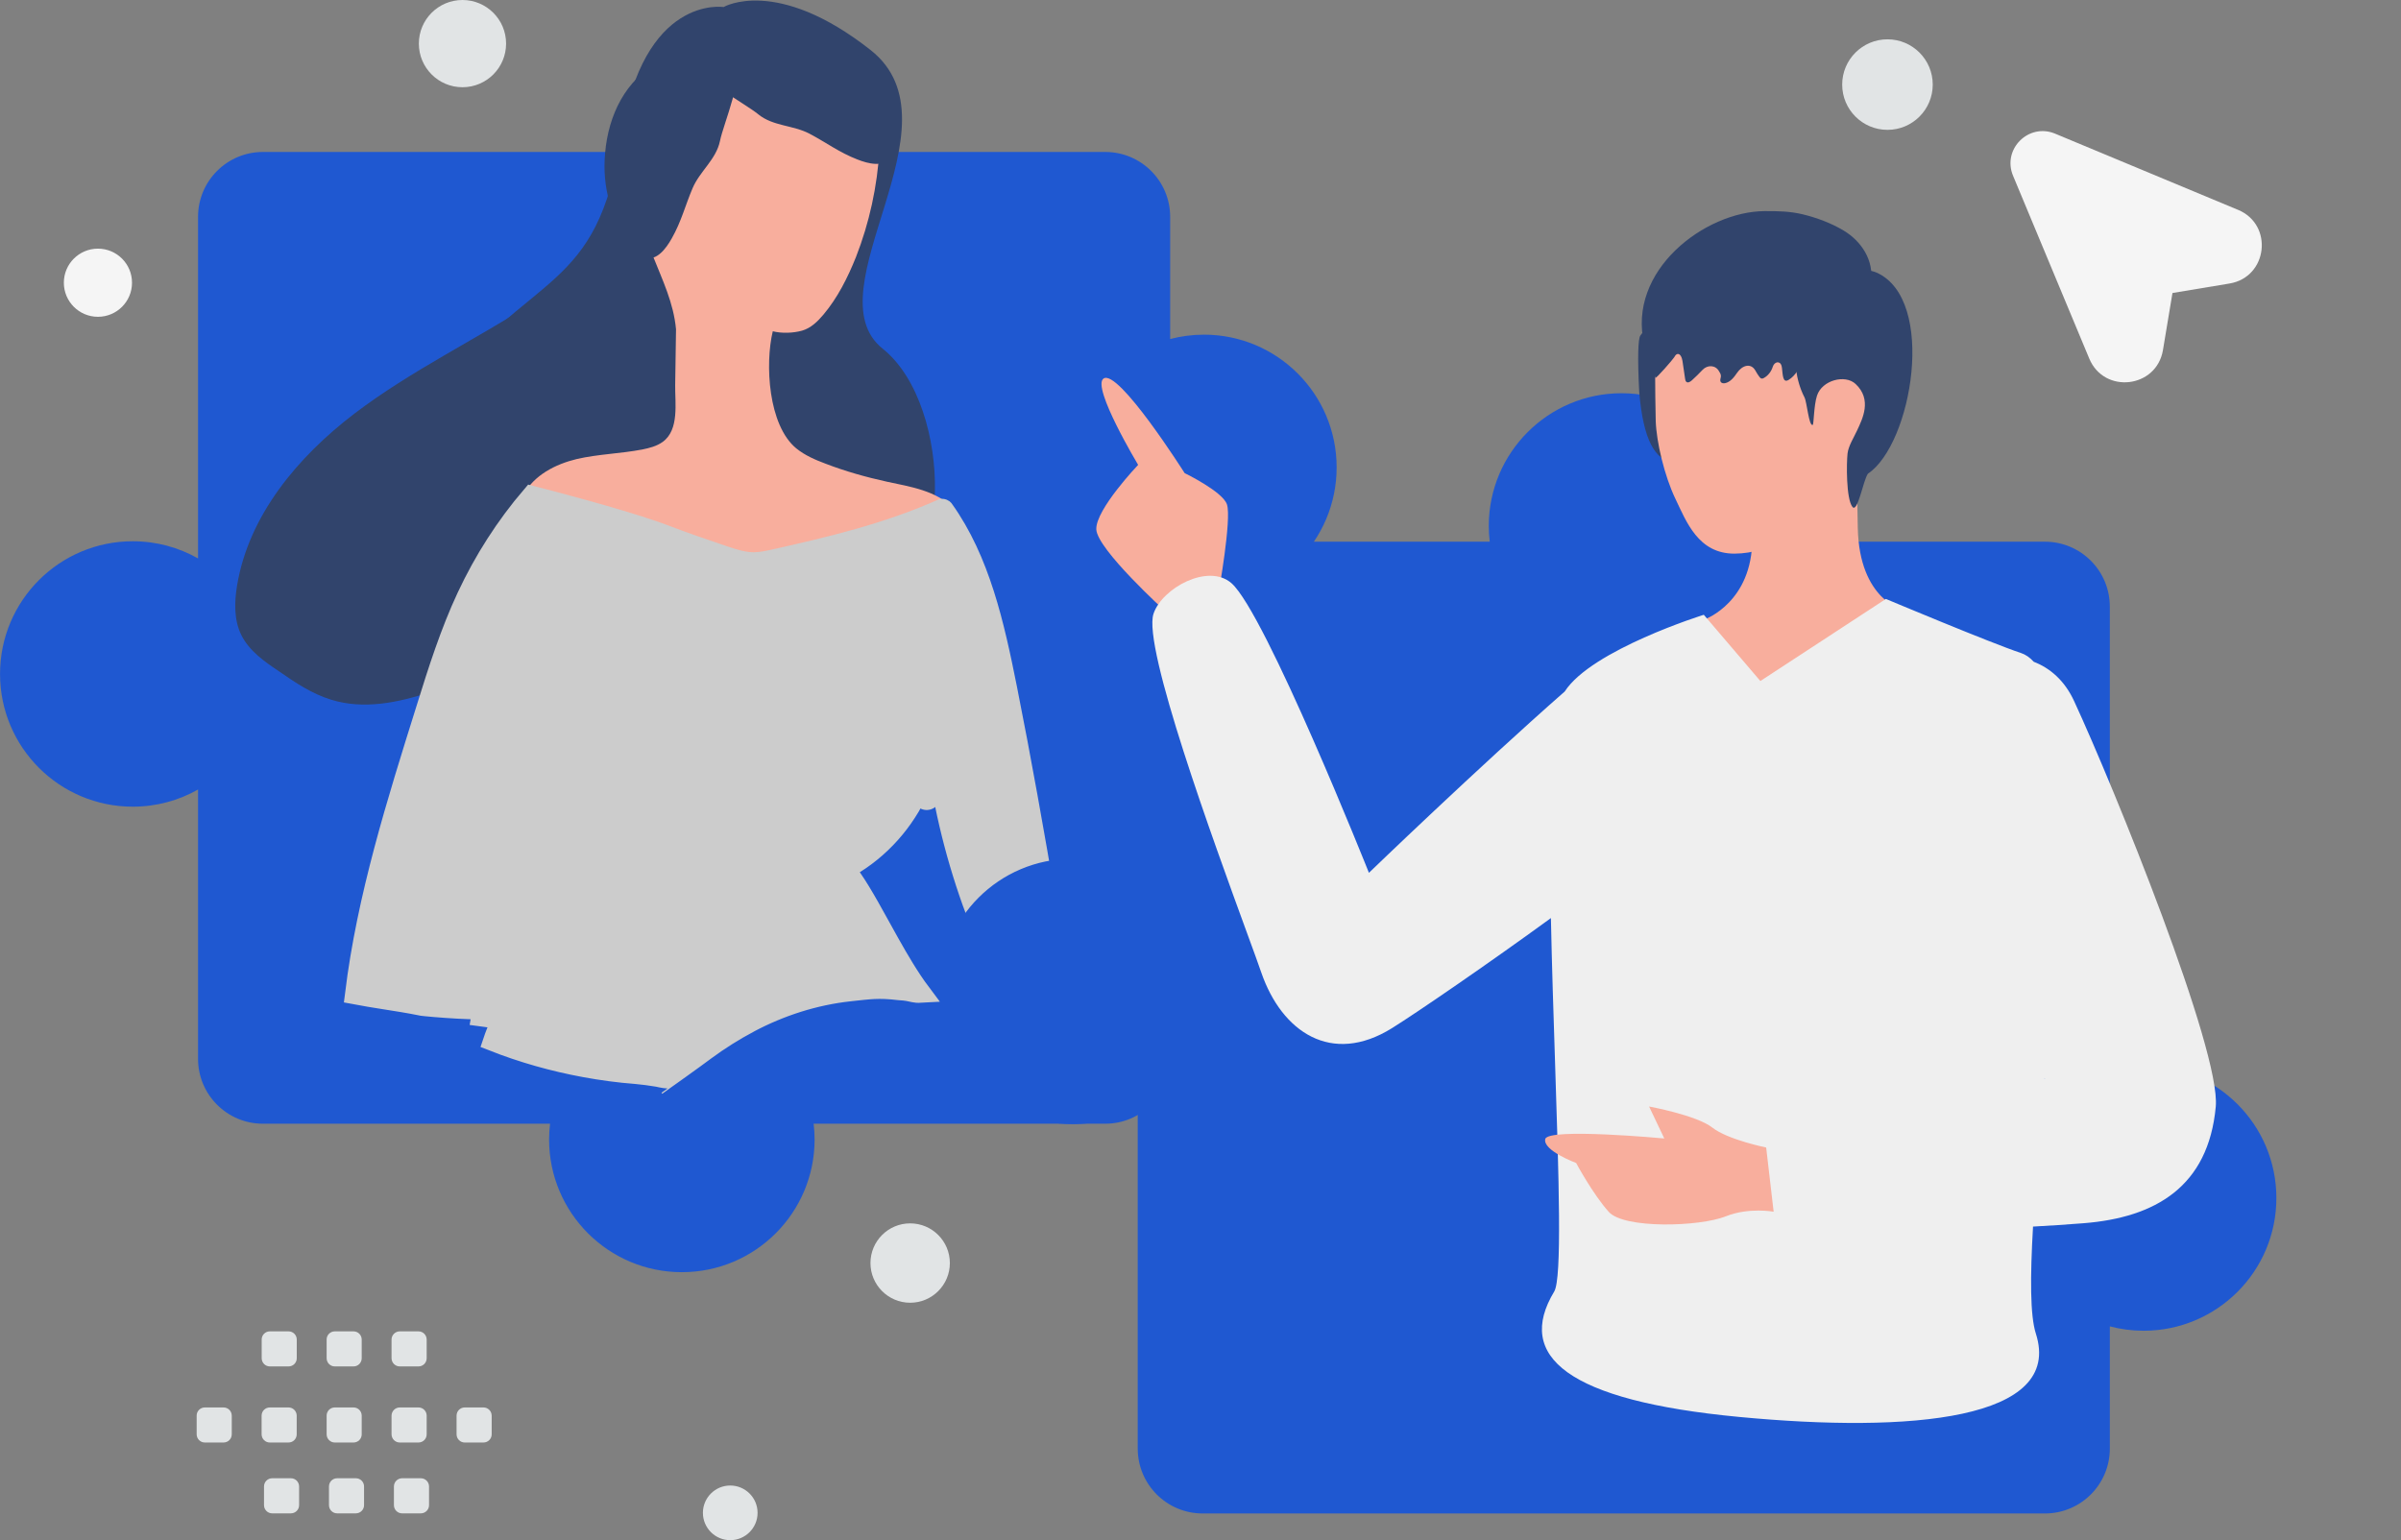
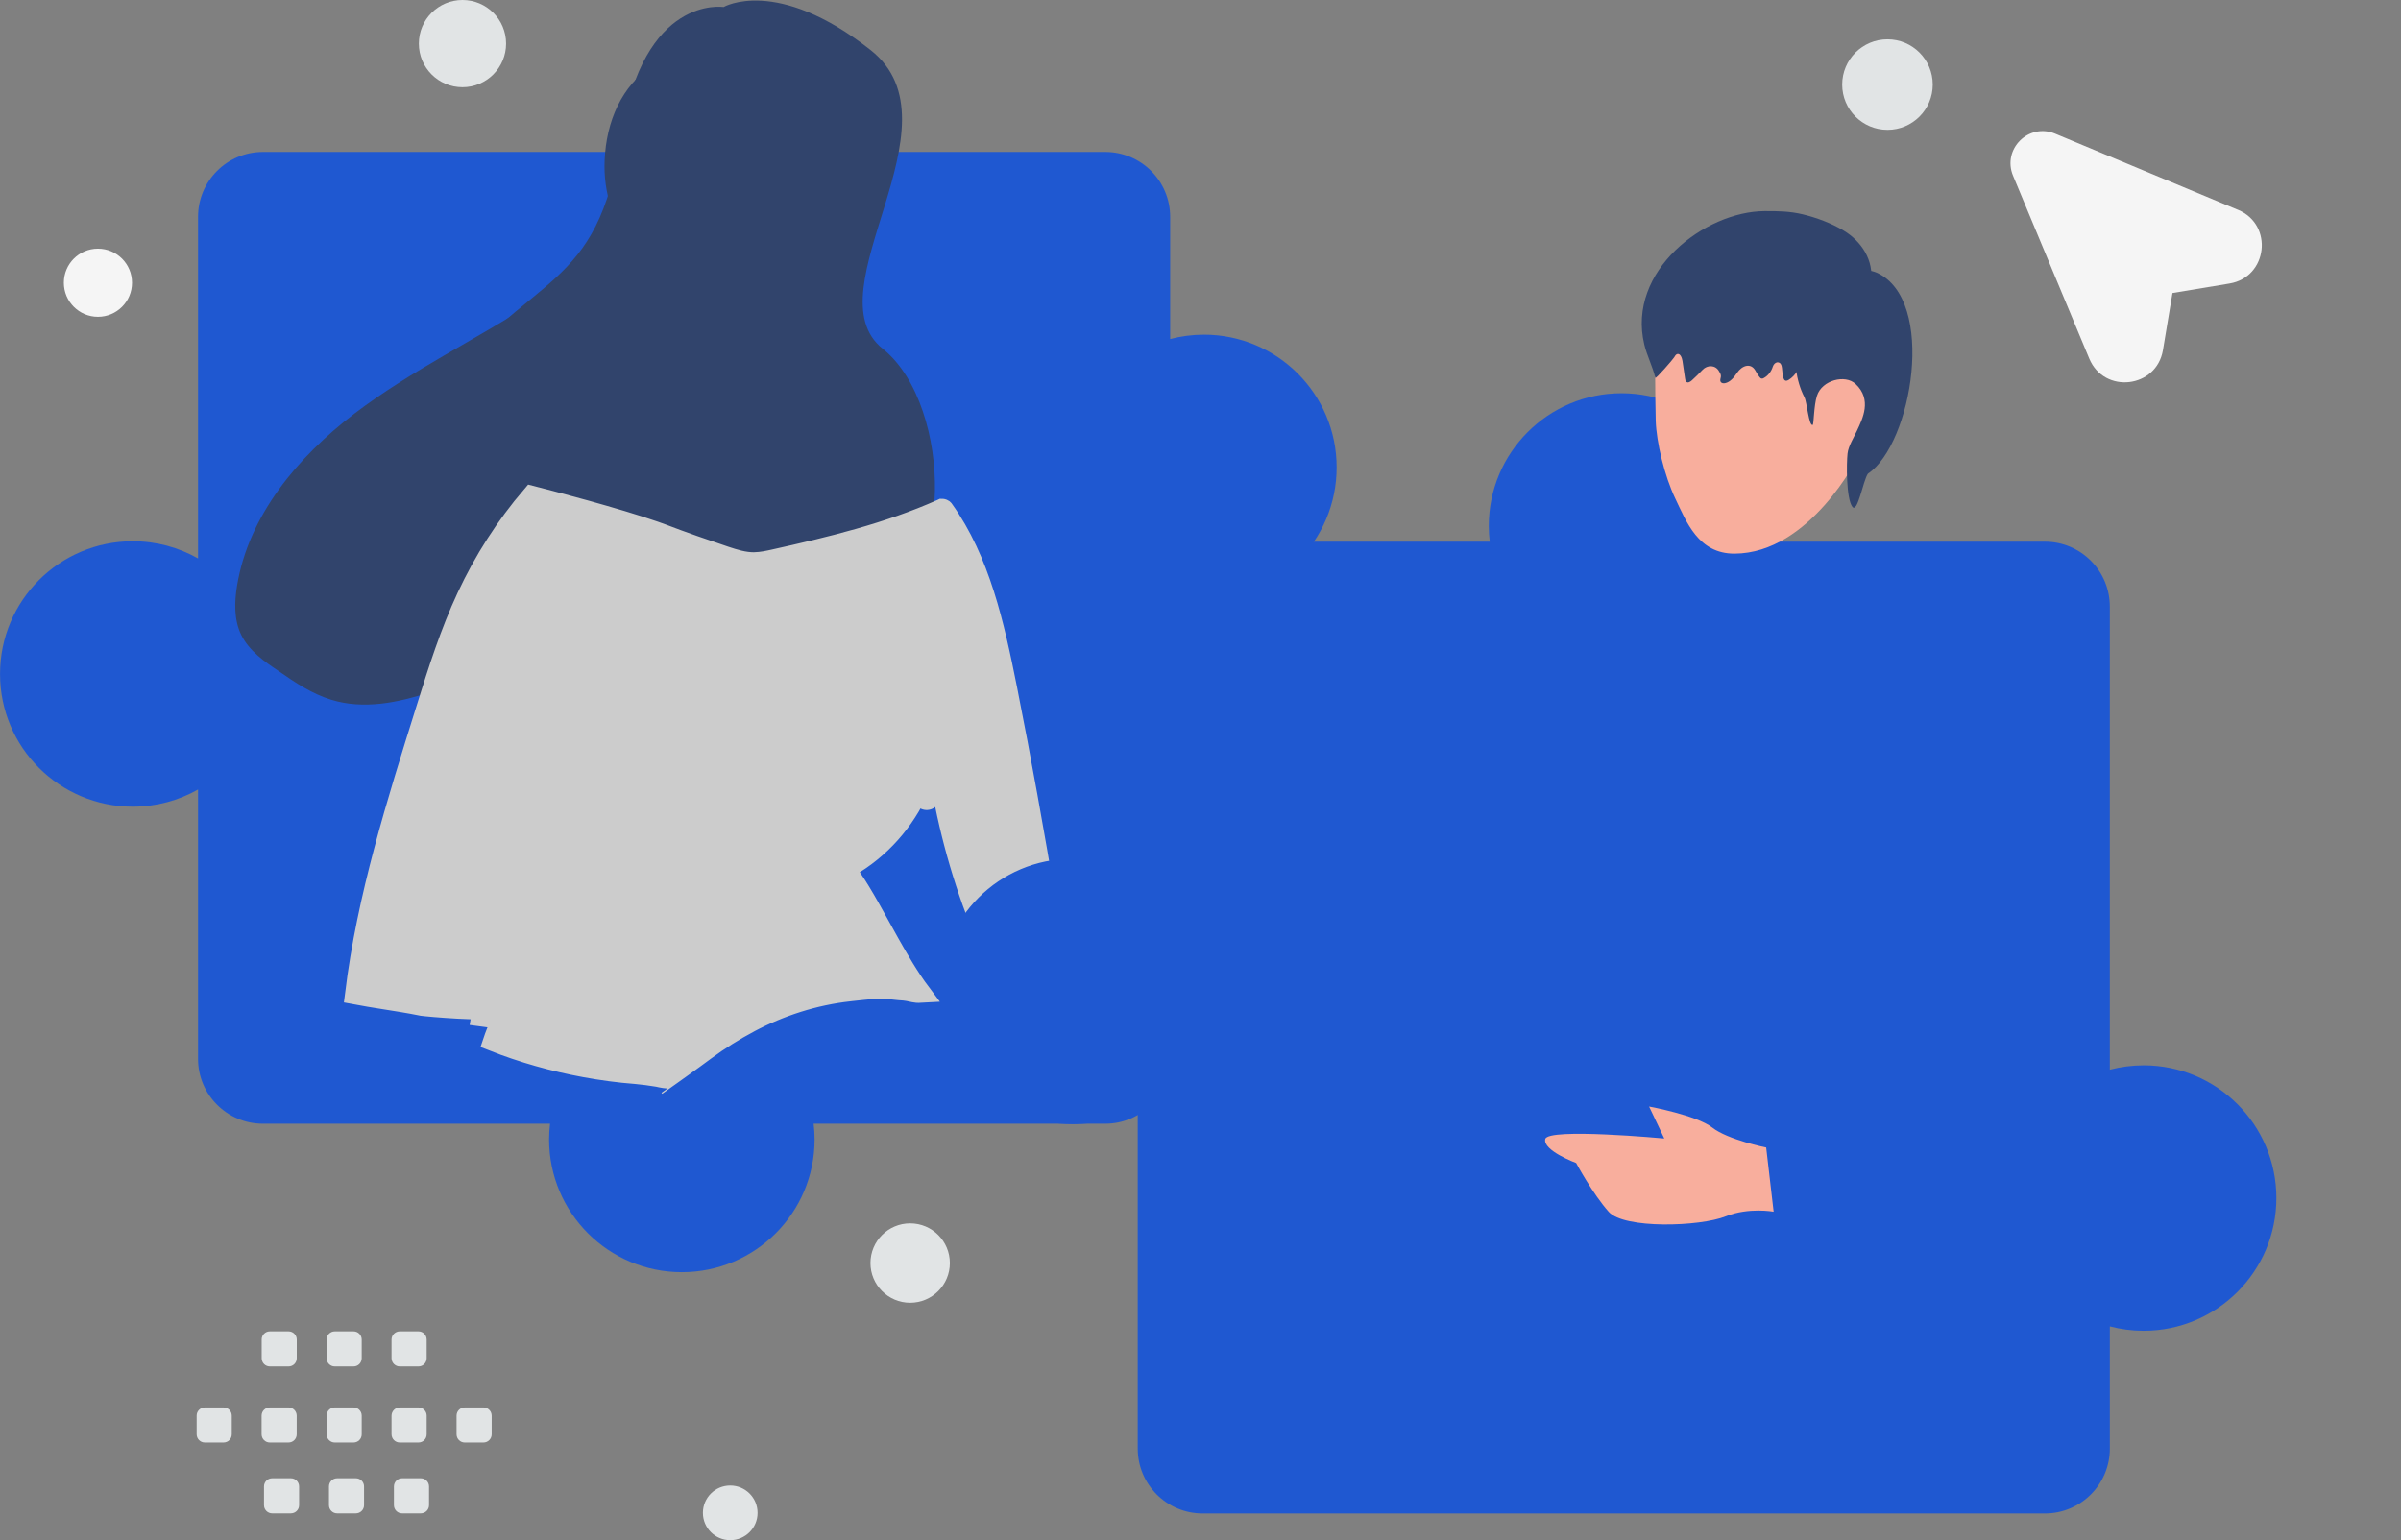
<svg xmlns="http://www.w3.org/2000/svg" width="120" height="77" viewBox="0 0 120 77" fill="none">
  <rect x="0" y="0" width="120" height="77" fill="#808080" stroke="none" />
  <path d="M60.171 16.732C59.588 16.732 59.022 16.808 58.484 16.95V10.842C58.484 9.049 57.032 7.597 55.239 7.597H13.142C11.35 7.597 9.898 9.049 9.898 10.842V27.918C8.934 27.373 7.823 27.06 6.637 27.06C2.972 27.06 0.002 30.03 0.002 33.695C0.002 37.36 2.972 40.33 6.637 40.33C7.823 40.33 8.936 40.017 9.898 39.472V52.935C9.898 54.728 11.35 56.18 13.142 56.18H27.491C27.461 56.438 27.443 56.7 27.443 56.967C27.443 60.631 30.413 63.602 34.078 63.602C37.743 63.602 40.713 60.631 40.713 56.967C40.713 56.7 40.695 56.438 40.664 56.18H55.237C57.03 56.18 58.482 54.728 58.482 52.935V29.784C59.021 29.925 59.585 30.001 60.169 30.001C63.834 30.001 66.804 27.03 66.804 23.366C66.804 19.701 63.834 16.731 60.169 16.731L60.171 16.732Z" fill="#1F58D1" />
  <path d="M36.164 0.352C36.164 0.352 32.131 -0.289 31.049 6.83C29.845 14.745 26.633 13.442 21.529 19.868C18.547 23.624 21.685 30.256 28.062 30.123C34.439 29.994 40.198 28.15 43.868 28.94C47.536 29.728 47.739 20.334 44.118 17.435C40.498 14.536 48.215 6.212 43.513 2.503C38.809 -1.204 36.164 0.352 36.164 0.352Z" fill="#31446C" />
  <path d="M12.058 31.743C11.69 30.987 11.713 30.11 11.846 29.29C12.42 25.773 14.886 22.835 17.71 20.681C20.544 18.522 23.787 16.98 26.771 15.045C27.544 14.541 28.32 13.999 29.209 13.726C30.098 13.454 31.13 13.483 31.863 14.056C32.38 14.458 32.681 15.079 32.854 15.7C33.235 17.062 33.089 18.504 32.857 19.884C32.565 21.627 32.139 23.35 31.436 24.951C30.873 26.242 29.958 27.571 28.581 27.824C28.182 29.367 27.363 30.814 26.212 31.92C24.897 33.189 23.229 34.018 21.498 34.599C19.903 35.134 18.16 35.483 16.555 34.983C15.603 34.693 14.764 34.133 13.945 33.562C13.213 33.075 12.454 32.543 12.058 31.742V31.743ZM26.47 29.399L27.411 27.905C27.21 27.926 27.022 27.965 26.831 28.043C26.313 28.267 26.003 29.081 26.47 29.401V29.399Z" fill="#31446C" />
-   <path d="M43.916 6.612C43.965 6.877 43.975 7.154 43.955 7.469C43.848 9.312 43.451 11.139 42.779 12.855C42.369 13.877 41.866 14.884 41.154 15.73C40.858 16.08 40.524 16.405 40.086 16.531C39.637 16.656 39.069 16.674 38.623 16.562C38.229 18.191 38.392 21.263 39.799 22.418C40.229 22.767 40.74 22.986 41.251 23.178C42.247 23.562 43.284 23.854 44.322 24.081C45.505 24.336 46.793 24.527 47.623 25.397C47.727 25.504 47.831 25.65 47.789 25.794C47.761 25.887 47.695 25.952 47.614 26.002C46.96 26.532 46.152 26.823 45.344 27.1C43.926 27.581 42.471 27.98 40.99 28.247C39.444 28.526 37.847 28.661 36.28 28.492C35.07 28.354 33.874 28.048 32.776 27.503C31.624 26.932 30.447 26.466 29.254 25.921C28.247 25.457 27.252 24.928 26.162 24.74C26.678 23.76 27.754 23.208 28.826 22.949C29.897 22.702 31.018 22.68 32.101 22.472C32.458 22.399 32.815 22.311 33.122 22.092C33.96 21.486 33.732 20.137 33.745 19.255L33.787 16.461C33.662 15.128 33.112 14.013 32.63 12.793C31.894 10.925 31.741 8.799 32.39 6.885C33.039 4.984 34.514 3.332 36.408 2.662C38.303 1.992 40.578 2.37 42.033 3.762C42.954 4.659 43.707 5.461 43.913 6.611L43.916 6.612Z" fill="#F8AE9D" />
-   <path d="M38.09 0.672C39.978 0.461 41.7 1.385 42.975 2.82C44.049 4.022 44.68 5.608 44.647 7.201C44.642 7.428 44.617 7.677 44.488 7.881C44.148 8.371 43.405 8.191 42.85 7.972C41.946 7.623 41.273 7.112 40.454 6.682C39.635 6.252 38.638 6.314 37.905 5.72C37.212 5.147 34.834 3.941 34.771 3.008C34.69 1.867 36.779 0.936 37.654 0.746C37.779 0.707 37.925 0.689 38.09 0.672Z" fill="#31446C" />
  <path d="M32.649 3.254C31.053 4.284 30.303 6.088 30.219 8.006C30.146 9.615 30.66 11.244 31.692 12.459C31.839 12.633 32.016 12.808 32.245 12.886C32.819 13.05 33.28 12.441 33.572 11.922C34.052 11.08 34.252 10.259 34.615 9.408C34.978 8.556 35.79 7.977 35.983 7.052C36.158 6.171 37.238 3.733 36.698 2.969C36.039 2.034 33.832 2.631 33.035 3.037C32.913 3.086 32.79 3.163 32.651 3.256L32.649 3.254Z" fill="#31446C" />
  <path d="M33.504 54.39L33.469 54.341L33.504 54.39ZM26.573 24.788C27.566 25.041 30.773 25.88 32.703 26.55L33.101 26.693C34.144 27.094 35.201 27.455 36.26 27.814L36.265 27.815C36.671 27.948 37.184 28.12 37.718 28.11L37.723 28.109C38.067 28.099 38.402 28.027 38.676 27.966C41.506 27.337 44.38 26.646 47.059 25.451L47.086 25.438C47.094 25.438 47.104 25.439 47.114 25.442C47.125 25.445 47.136 25.45 47.147 25.457L47.173 25.482C48.982 28.019 49.695 31.218 50.333 34.414C51.054 38.029 51.696 41.658 52.312 45.29L52.315 45.297L52.315 45.305C52.332 45.387 52.34 45.445 52.34 45.49C52.34 45.511 52.338 45.525 52.336 45.534L52.335 45.535C52.331 45.538 52.327 45.544 52.318 45.549C52.281 45.575 52.229 45.6 52.143 45.638L52.135 45.641L52.128 45.645C51.177 46.103 50.265 46.528 49.32 46.978C48.27 44.489 47.498 41.871 47.036 39.212L46.732 37.462L46.079 39.114C45.418 40.785 44.224 42.236 42.708 43.182L42.262 43.462L42.563 43.893C43.144 44.725 43.763 45.909 44.446 47.127C44.938 48.004 45.464 48.9 46.015 49.634C45.855 49.643 45.766 49.63 45.687 49.614C45.54 49.584 45.324 49.522 44.946 49.505C43.87 49.378 43.474 49.458 42.468 49.561L42.465 49.562C40.707 49.754 39.004 50.303 37.452 51.126L37.451 51.127C36.684 51.535 35.947 51.999 35.246 52.516L35.243 52.519C34.956 52.735 34.45 53.099 34.013 53.413C33.795 53.569 33.595 53.712 33.45 53.815C33.397 53.853 33.349 53.886 33.312 53.912C33.287 53.91 33.255 53.908 33.218 53.903C33.088 53.884 32.951 53.854 32.894 53.84L32.879 53.837L32.864 53.834L32.327 53.754C32.147 53.73 31.967 53.71 31.786 53.694H31.78C30.93 53.629 30.066 53.512 29.229 53.358C27.663 53.07 26.123 52.636 24.64 52.052C24.661 51.989 24.686 51.918 24.714 51.842C24.776 51.675 24.837 51.526 24.896 51.371C24.924 51.299 24.951 51.227 24.972 51.164C24.989 51.111 25.015 51.029 25.026 50.95L25.025 50.949C25.026 50.948 25.026 50.947 25.026 50.946L24.036 50.813C24.058 50.654 24.149 50.556 24.201 50.513C24.252 50.472 24.297 50.454 24.311 50.449C24.338 50.438 24.346 50.44 24.312 50.445C24.254 50.453 24.151 50.459 24.002 50.462C23.71 50.466 23.311 50.452 22.894 50.429C22.478 50.407 22.053 50.376 21.713 50.347C21.543 50.333 21.395 50.319 21.281 50.307C21.224 50.301 21.177 50.295 21.141 50.291C21.123 50.288 21.108 50.287 21.097 50.286C21.091 50.285 21.086 50.283 21.083 50.283C20.441 50.153 19.797 50.053 19.167 49.954C18.685 49.878 18.211 49.801 17.741 49.712C18.339 44.85 19.825 40.137 21.305 35.41V35.409C21.901 33.492 22.502 31.607 23.329 29.837C24.179 28.017 25.27 26.311 26.573 24.788Z" fill="#CCCCCC" stroke="#CCCCCC" />
  <path d="M28.432 35.108C28.315 35.831 28.159 36.566 28.003 37.29C27.624 38.93 27.137 40.542 26.547 42.118C26.245 42.904 25.93 43.677 25.575 44.449C25.398 44.828 25.221 45.208 25.03 45.588C24.934 45.771 24.84 45.967 24.744 46.151C24.663 46.308 24.569 46.451 24.486 46.595C25.052 46.577 27.851 46.74 28.43 46.787M45.5 34.962C45.868 36.555 46.134 38.164 46.314 39.806L45.5 34.962Z" fill="#CCCCCC" />
  <path d="M28.432 35.108C28.315 35.831 28.159 36.566 28.003 37.29C27.624 38.93 27.137 40.542 26.547 42.118C26.245 42.904 25.93 43.677 25.575 44.449C25.398 44.828 25.221 45.208 25.03 45.588C24.934 45.771 24.84 45.967 24.744 46.151C24.663 46.308 24.569 46.451 24.486 46.595C25.052 46.577 27.851 46.74 28.43 46.787M45.5 34.962C45.868 36.555 46.134 38.164 46.314 39.806" stroke="#CCCCCC" stroke-width="1.38" stroke-miterlimit="10" stroke-linecap="round" />
  <path d="M107.134 53.261C106.552 53.261 105.985 53.337 105.447 53.478V30.327C105.447 28.534 103.995 27.082 102.202 27.082H87.629C87.66 26.824 87.678 26.562 87.678 26.296C87.678 22.631 84.708 19.66 81.043 19.66C77.378 19.66 74.408 22.631 74.408 26.296C74.408 26.562 74.425 26.824 74.456 27.082H60.107C58.315 27.082 56.863 28.534 56.863 30.327V43.79C55.899 43.245 54.788 42.932 53.602 42.932C49.937 42.932 46.967 45.902 46.967 49.567C46.967 53.232 49.937 56.202 53.602 56.202C54.788 56.202 55.901 55.889 56.863 55.344V72.42C56.863 74.213 58.315 75.665 60.107 75.665H102.204C103.996 75.665 105.448 74.213 105.448 72.42V66.312C105.987 66.454 106.552 66.53 107.136 66.53C110.8 66.53 113.771 63.559 113.771 59.895C113.771 56.23 110.8 53.26 107.136 53.26L107.134 53.261Z" fill="#1F58D1" />
-   <path d="M85.472 21.033C85.665 21.803 85.409 22.603 84.987 23.276C84.688 23.752 84.273 23.228 83.665 23.143C82.725 23.012 82.13 22.018 81.927 19.596C81.833 17.826 81.877 16.943 81.976 16.789C82.326 16.236 83.228 16.051 83.94 16.104" fill="#31446C" />
-   <path fill-rule="evenodd" clip-rule="evenodd" d="M60.902 29.642C60.902 29.642 61.562 25.968 61.324 25.223C61.121 24.581 59.207 23.653 59.207 23.653C59.207 23.653 55.878 18.393 55.149 18.929C54.557 19.363 56.883 23.241 56.883 23.241C56.883 23.241 54.761 25.467 54.792 26.461C54.822 27.456 58.254 30.57 58.254 30.57L60.902 29.642ZM95.119 30.507C95.119 30.507 92.926 29.993 92.851 26.399C92.775 22.806 92.828 21.58 92.828 21.58L87.631 21.492C87.631 21.492 87.579 25.496 87.577 26.945C87.575 30.097 85.233 30.95 85.233 30.95C85.233 30.95 85.427 34.397 89.804 34.644C93.221 34.837 95.121 30.507 95.121 30.507H95.119Z" fill="#F8AE9D" />
  <path fill-rule="evenodd" clip-rule="evenodd" d="M93.305 19.764C95.46 19.681 95.108 22.835 92.871 22.83C92.871 22.83 90.465 27.666 86.69 27.679C84.871 27.686 84.277 26.065 83.731 24.928C83.186 23.791 82.785 22.089 82.752 21.047C82.717 19.936 82.712 16.288 82.712 16.288L93.39 16.283L93.305 19.764Z" fill="#F8AE9D" />
-   <path fill-rule="evenodd" clip-rule="evenodd" d="M85.152 30.736C85.152 30.736 79.552 32.483 78.203 34.572C73.855 38.391 68.418 43.636 68.418 43.636C68.418 43.636 63.24 30.64 61.548 29.157C60.39 28.143 58.081 29.397 57.651 30.686C57.1 32.34 60.646 42.046 62.32 46.631C62.645 47.52 62.9 48.214 63.039 48.623C64.061 51.587 66.545 53.285 69.57 51.402C70.789 50.643 74.418 48.156 77.513 45.899C77.562 48.269 77.643 50.764 77.721 53.136C77.909 58.897 78.073 63.918 77.678 64.57C75.727 67.803 78.323 70.023 86.916 70.839C95.509 71.655 103.134 70.986 101.75 66.671C101.461 65.772 101.464 63.837 101.609 61.322C102.451 61.277 103.293 61.222 104.133 61.155C107.72 60.873 110.372 59.332 110.742 55.33C111.002 52.526 105.661 39.37 103.659 35.043C103.19 34.031 102.467 33.401 101.646 33.086C101.455 32.874 101.24 32.723 100.999 32.644C99.527 32.158 94.255 29.944 94.255 29.944L87.982 34.048L85.154 30.736H85.152ZM102.188 53.897L102.203 53.933H102.185L102.188 53.897Z" fill="#EFEFEF" />
  <path fill-rule="evenodd" clip-rule="evenodd" d="M88.27 57.369C88.27 57.369 86.358 56.984 85.574 56.369C84.79 55.755 82.42 55.32 82.42 55.32L83.18 56.918C83.18 56.918 77.367 56.373 77.231 56.945C77.093 57.518 78.773 58.143 78.773 58.143C78.773 58.143 79.603 59.692 80.406 60.589C81.165 61.439 84.936 61.337 86.26 60.808C87.402 60.35 88.645 60.579 88.645 60.579L88.272 57.37L88.27 57.369Z" fill="#F8AE9D" />
  <path d="M92.72 16.43C92.405 16.843 91.85 16.933 91.393 17.015C90.778 17.123 90.475 17.352 90.155 17.963C89.954 18.355 89.751 18.783 89.389 18.995C89.094 19.169 89.104 18.731 89.06 18.39C89.055 18.358 89.05 18.327 89.042 18.296C88.973 18.025 88.684 18.071 88.601 18.338C88.525 18.58 88.361 18.786 88.152 18.9C88.118 18.919 88.082 18.934 88.045 18.927C87.996 18.921 87.957 18.874 87.926 18.831C87.86 18.744 87.793 18.634 87.727 18.517C87.501 18.131 87.073 18.265 86.821 18.635C86.664 18.866 86.478 19.102 86.22 19.156C86.137 19.175 86.033 19.161 85.994 19.08C85.945 18.979 86.022 18.88 86.009 18.776C85.997 18.681 85.958 18.638 85.913 18.557C85.739 18.243 85.335 18.231 85.089 18.494C84.918 18.676 84.738 18.851 84.553 19.02C84.476 19.089 84.36 19.159 84.281 19.089C84.239 19.052 84.227 18.989 84.219 18.929C84.174 18.634 84.132 18.337 84.088 18.041C84.062 17.876 83.974 17.66 83.827 17.701C83.754 17.722 83.712 17.798 83.671 17.868C83.622 17.957 82.748 18.965 82.732 18.888C82.595 18.316 82.316 17.793 82.18 17.221C81.299 13.535 85.207 10.571 88.191 10.555C88.854 10.55 89.461 10.561 90.105 10.717C90.791 10.884 91.518 11.15 92.141 11.525C93.015 12.049 93.677 13.001 93.507 14.137" fill="#31446C" />
  <path d="M90.293 15.24C89.873 15.722 89.761 16.398 89.722 17.037C89.663 18.003 89.743 19.003 90.184 19.86C90.311 20.103 90.403 21.31 90.596 21.244C90.658 21.223 90.648 20.287 90.811 19.784C91.062 19.002 92.222 18.705 92.743 19.198C93.576 19.983 93.087 20.937 92.811 21.531C92.645 21.889 92.384 22.292 92.339 22.67C92.284 23.155 92.266 24.925 92.58 25.337C92.842 25.682 93.121 24.011 93.357 23.682C95.565 22.206 96.797 14.987 93.799 13.632C93.343 13.426 91.936 13.319 91.51 13.582" fill="#31446C" />
  <path fill-rule="evenodd" clip-rule="evenodd" d="M111.854 10.491L102.712 6.682C101.387 6.131 100.058 7.459 100.61 8.785L104.419 17.926C105.163 19.714 107.783 19.412 108.103 17.501L108.578 14.649L111.43 14.174C113.341 13.856 113.643 11.236 111.855 10.49L111.854 10.491Z" fill="#F5F5F5" />
  <path fill-rule="evenodd" clip-rule="evenodd" d="M10.238 70.365H11.174C11.399 70.365 11.583 70.548 11.583 70.774V71.71C11.583 71.935 11.399 72.118 11.174 72.118H10.238C10.012 72.118 9.831 71.935 9.829 71.71V70.774C9.827 70.55 10.011 70.365 10.238 70.365ZM13.484 70.365H14.42C14.646 70.365 14.827 70.548 14.829 70.774V71.71C14.829 71.935 14.646 72.118 14.42 72.118H13.484C13.259 72.118 13.077 71.935 13.075 71.71V70.774C13.075 70.548 13.259 70.366 13.484 70.365ZM16.733 70.365H17.67C17.895 70.365 18.077 70.548 18.078 70.774V71.71C18.078 71.935 17.895 72.118 17.67 72.118H16.733C16.508 72.118 16.326 71.935 16.325 71.71V70.774C16.323 70.55 16.506 70.365 16.733 70.365ZM19.98 70.365H20.916C21.141 70.365 21.323 70.548 21.325 70.774V71.71C21.325 71.935 21.141 72.118 20.916 72.118H19.98C19.754 72.118 19.571 71.935 19.569 71.71V70.774C19.571 70.548 19.754 70.366 19.98 70.365ZM23.227 70.365H24.164C24.389 70.365 24.572 70.548 24.574 70.774V71.71C24.574 71.935 24.389 72.118 24.164 72.118H23.227C23.002 72.118 22.82 71.935 22.819 71.71V70.774C22.819 70.548 23.002 70.366 23.227 70.365ZM13.604 73.905H14.54C14.766 73.905 14.947 74.088 14.949 74.313V75.251C14.949 75.477 14.766 75.658 14.54 75.66H13.604C13.379 75.66 13.195 75.477 13.195 75.251V74.315C13.195 74.09 13.375 73.906 13.601 73.905C13.601 73.905 13.602 73.905 13.604 73.905ZM16.85 73.905H17.786C18.012 73.905 18.194 74.088 18.195 74.313V75.251C18.195 75.477 18.012 75.658 17.786 75.66H16.85C16.625 75.66 16.443 75.477 16.442 75.251V74.315C16.442 74.09 16.622 73.906 16.847 73.905C16.847 73.905 16.849 73.905 16.85 73.905ZM20.096 73.905H21.033C21.258 73.905 21.441 74.088 21.443 74.313V75.251C21.443 75.477 21.258 75.66 21.033 75.66H20.096C19.871 75.66 19.689 75.477 19.688 75.251V74.315C19.688 74.09 19.871 73.906 20.096 73.905ZM16.733 66.561H17.67C17.895 66.561 18.077 66.744 18.078 66.969V67.905C18.078 68.131 17.895 68.314 17.67 68.314H16.733C16.508 68.314 16.326 68.131 16.325 67.905V66.969C16.323 66.746 16.506 66.561 16.733 66.561ZM13.487 66.561H14.423C14.649 66.561 14.831 66.744 14.832 66.969V67.905C14.832 68.131 14.649 68.314 14.423 68.314H13.487C13.262 68.314 13.08 68.131 13.079 67.905V66.969C13.077 66.746 13.26 66.561 13.487 66.561ZM19.98 66.561H20.916C21.141 66.561 21.323 66.744 21.325 66.969V67.905C21.325 68.131 21.141 68.314 20.916 68.314H19.98C19.754 68.314 19.571 68.131 19.569 67.905V66.969C19.571 66.744 19.754 66.562 19.98 66.561Z" fill="#E1E4E5" />
  <path d="M4.895 15.838C5.836 15.838 6.598 15.076 6.598 14.135C6.598 13.194 5.836 12.431 4.895 12.431C3.954 12.431 3.191 13.194 3.191 14.135C3.191 15.076 3.954 15.838 4.895 15.838Z" fill="#F5F5F5" />
  <path d="M45.489 65.13C46.585 65.13 47.473 64.241 47.473 63.146C47.473 62.05 46.585 61.162 45.489 61.162C44.393 61.162 43.505 62.05 43.505 63.146C43.505 64.241 44.393 65.13 45.489 65.13Z" fill="#E1E4E5" />
  <path d="M36.497 77C37.251 77 37.863 76.388 37.863 75.634C37.863 74.88 37.251 74.268 36.497 74.268C35.742 74.268 35.131 74.88 35.131 75.634C35.131 76.388 35.742 77 36.497 77Z" fill="#E1E4E5" />
  <path d="M23.114 4.361C24.318 4.361 25.294 3.385 25.294 2.18C25.294 0.976 24.318 0 23.114 0C21.91 0 20.934 0.976 20.934 2.18C20.934 3.385 21.91 4.361 23.114 4.361Z" fill="#E1E4E5" />
  <path d="M94.334 6.492C95.584 6.492 96.597 5.479 96.597 4.229C96.597 2.979 95.584 1.966 94.334 1.966C93.085 1.966 92.071 2.979 92.071 4.229C92.071 5.479 93.085 6.492 94.334 6.492Z" fill="#E1E4E5" />
</svg>